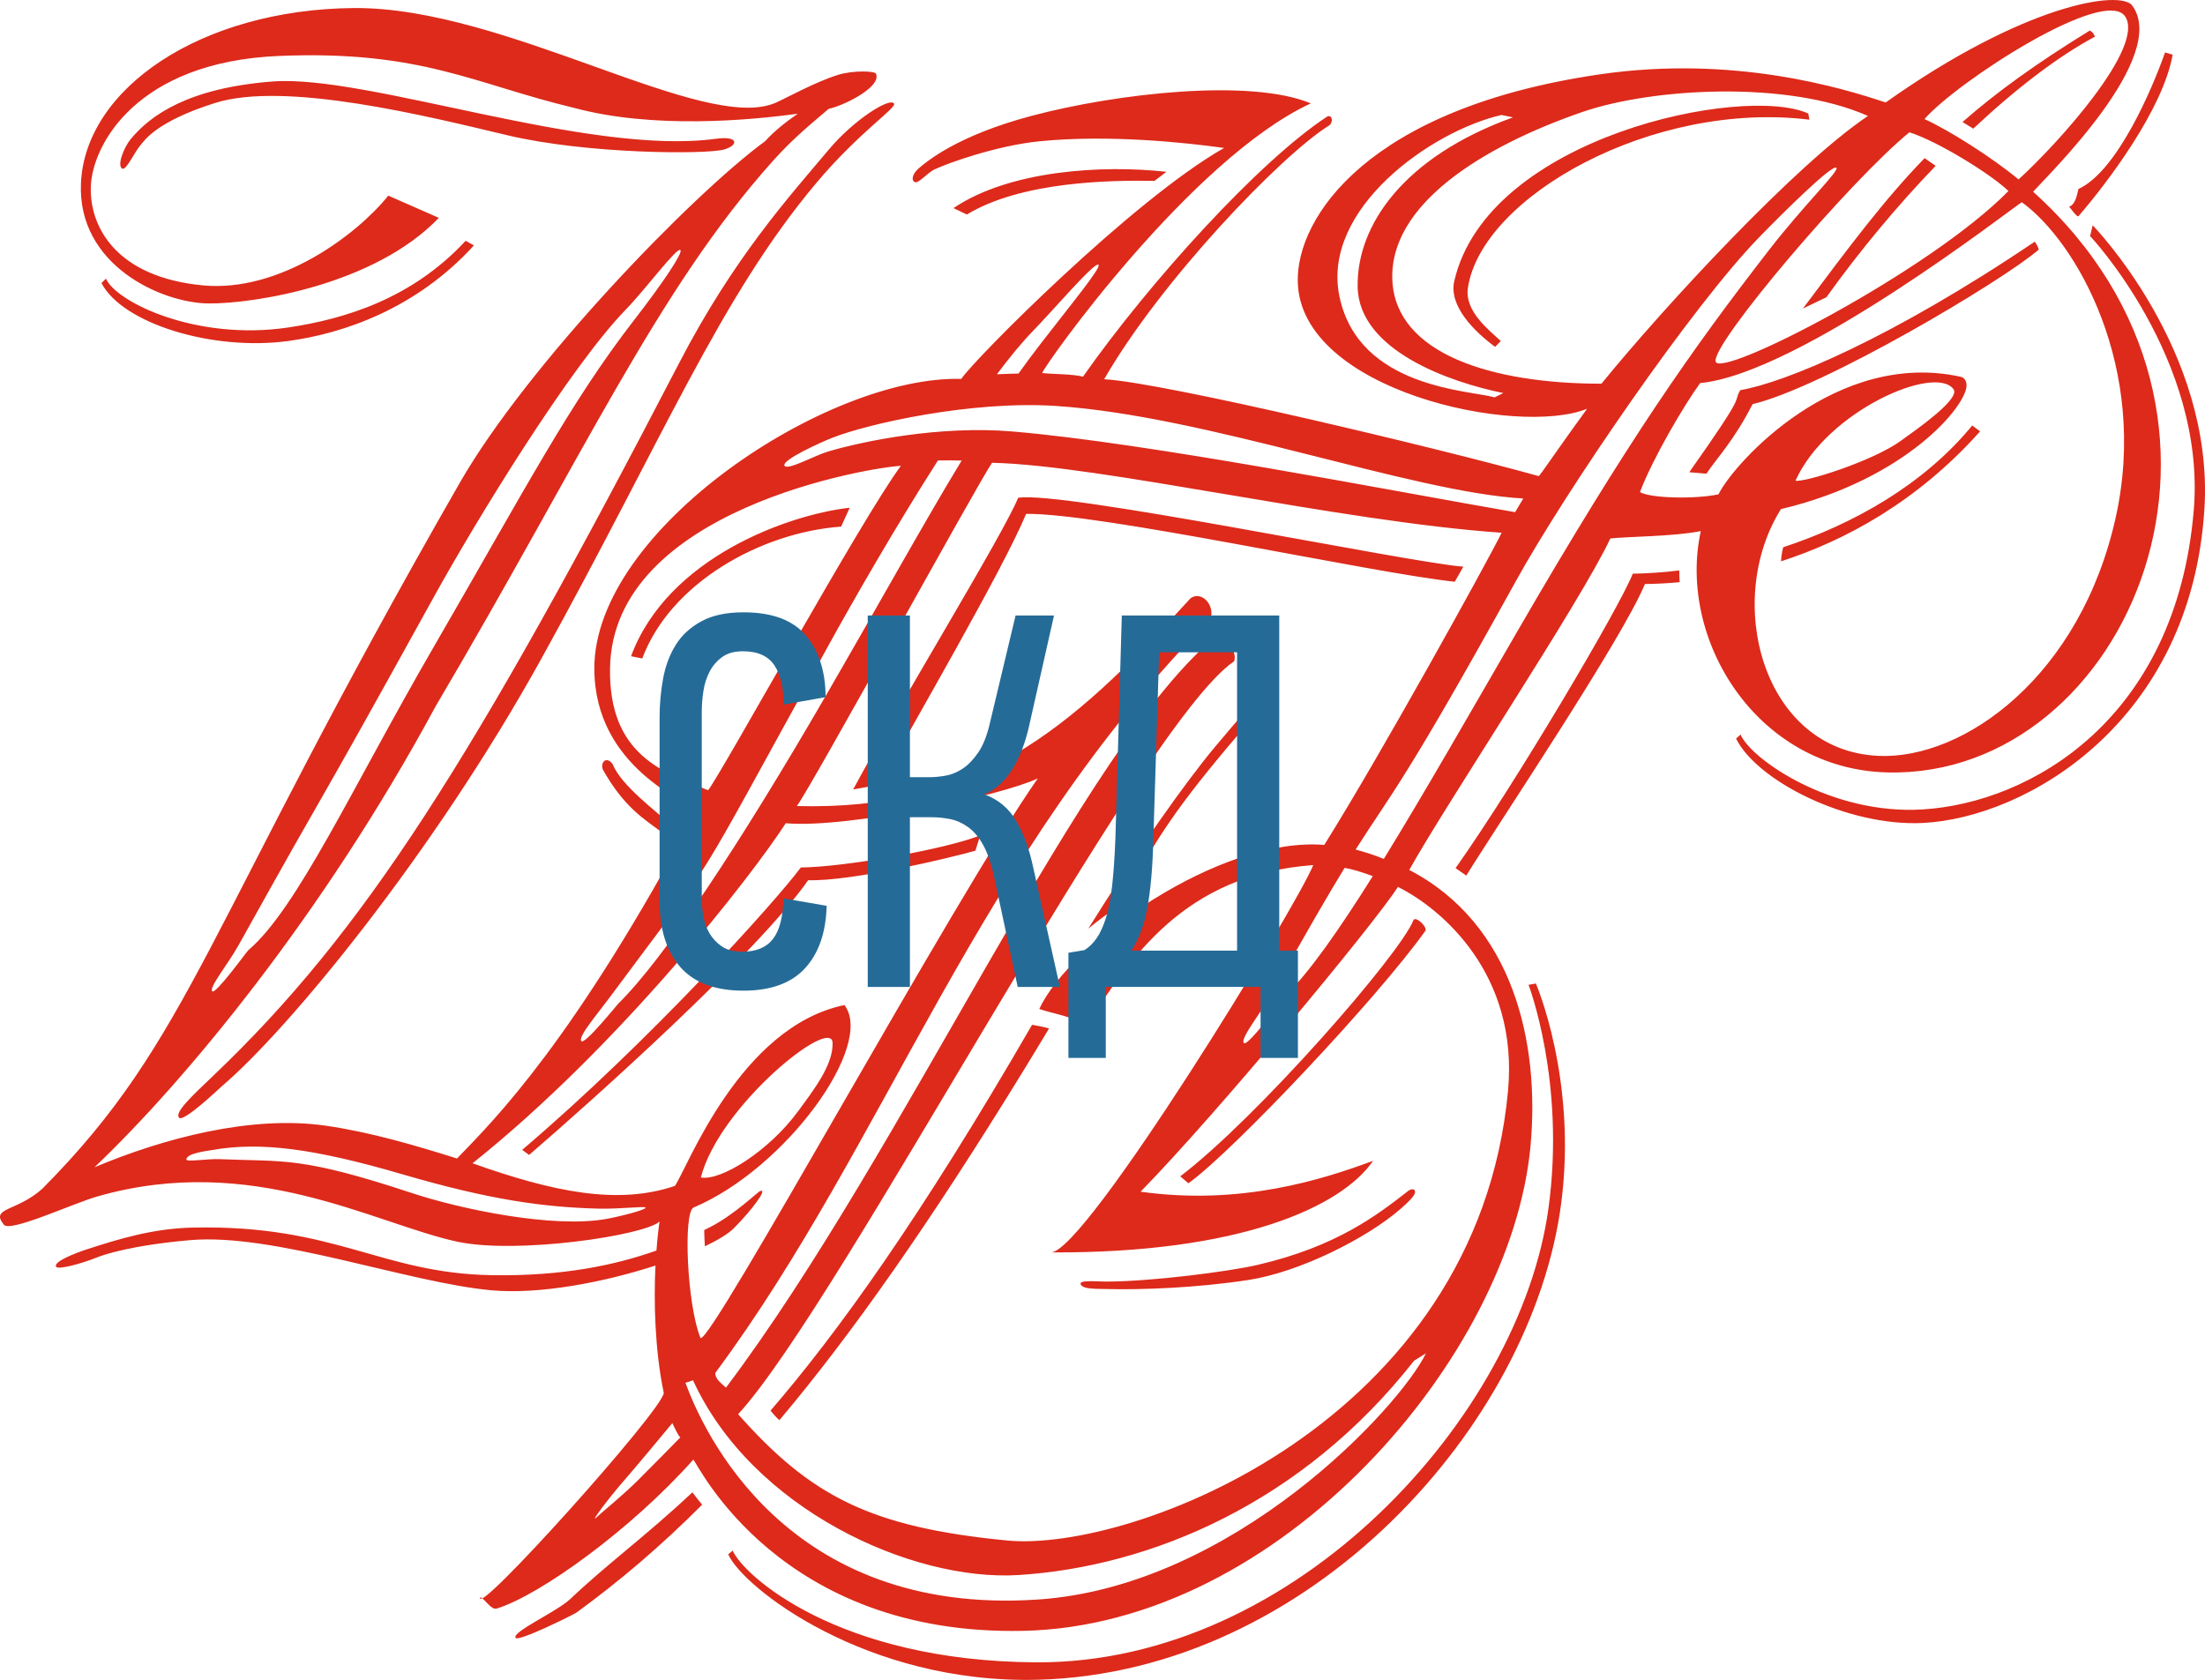
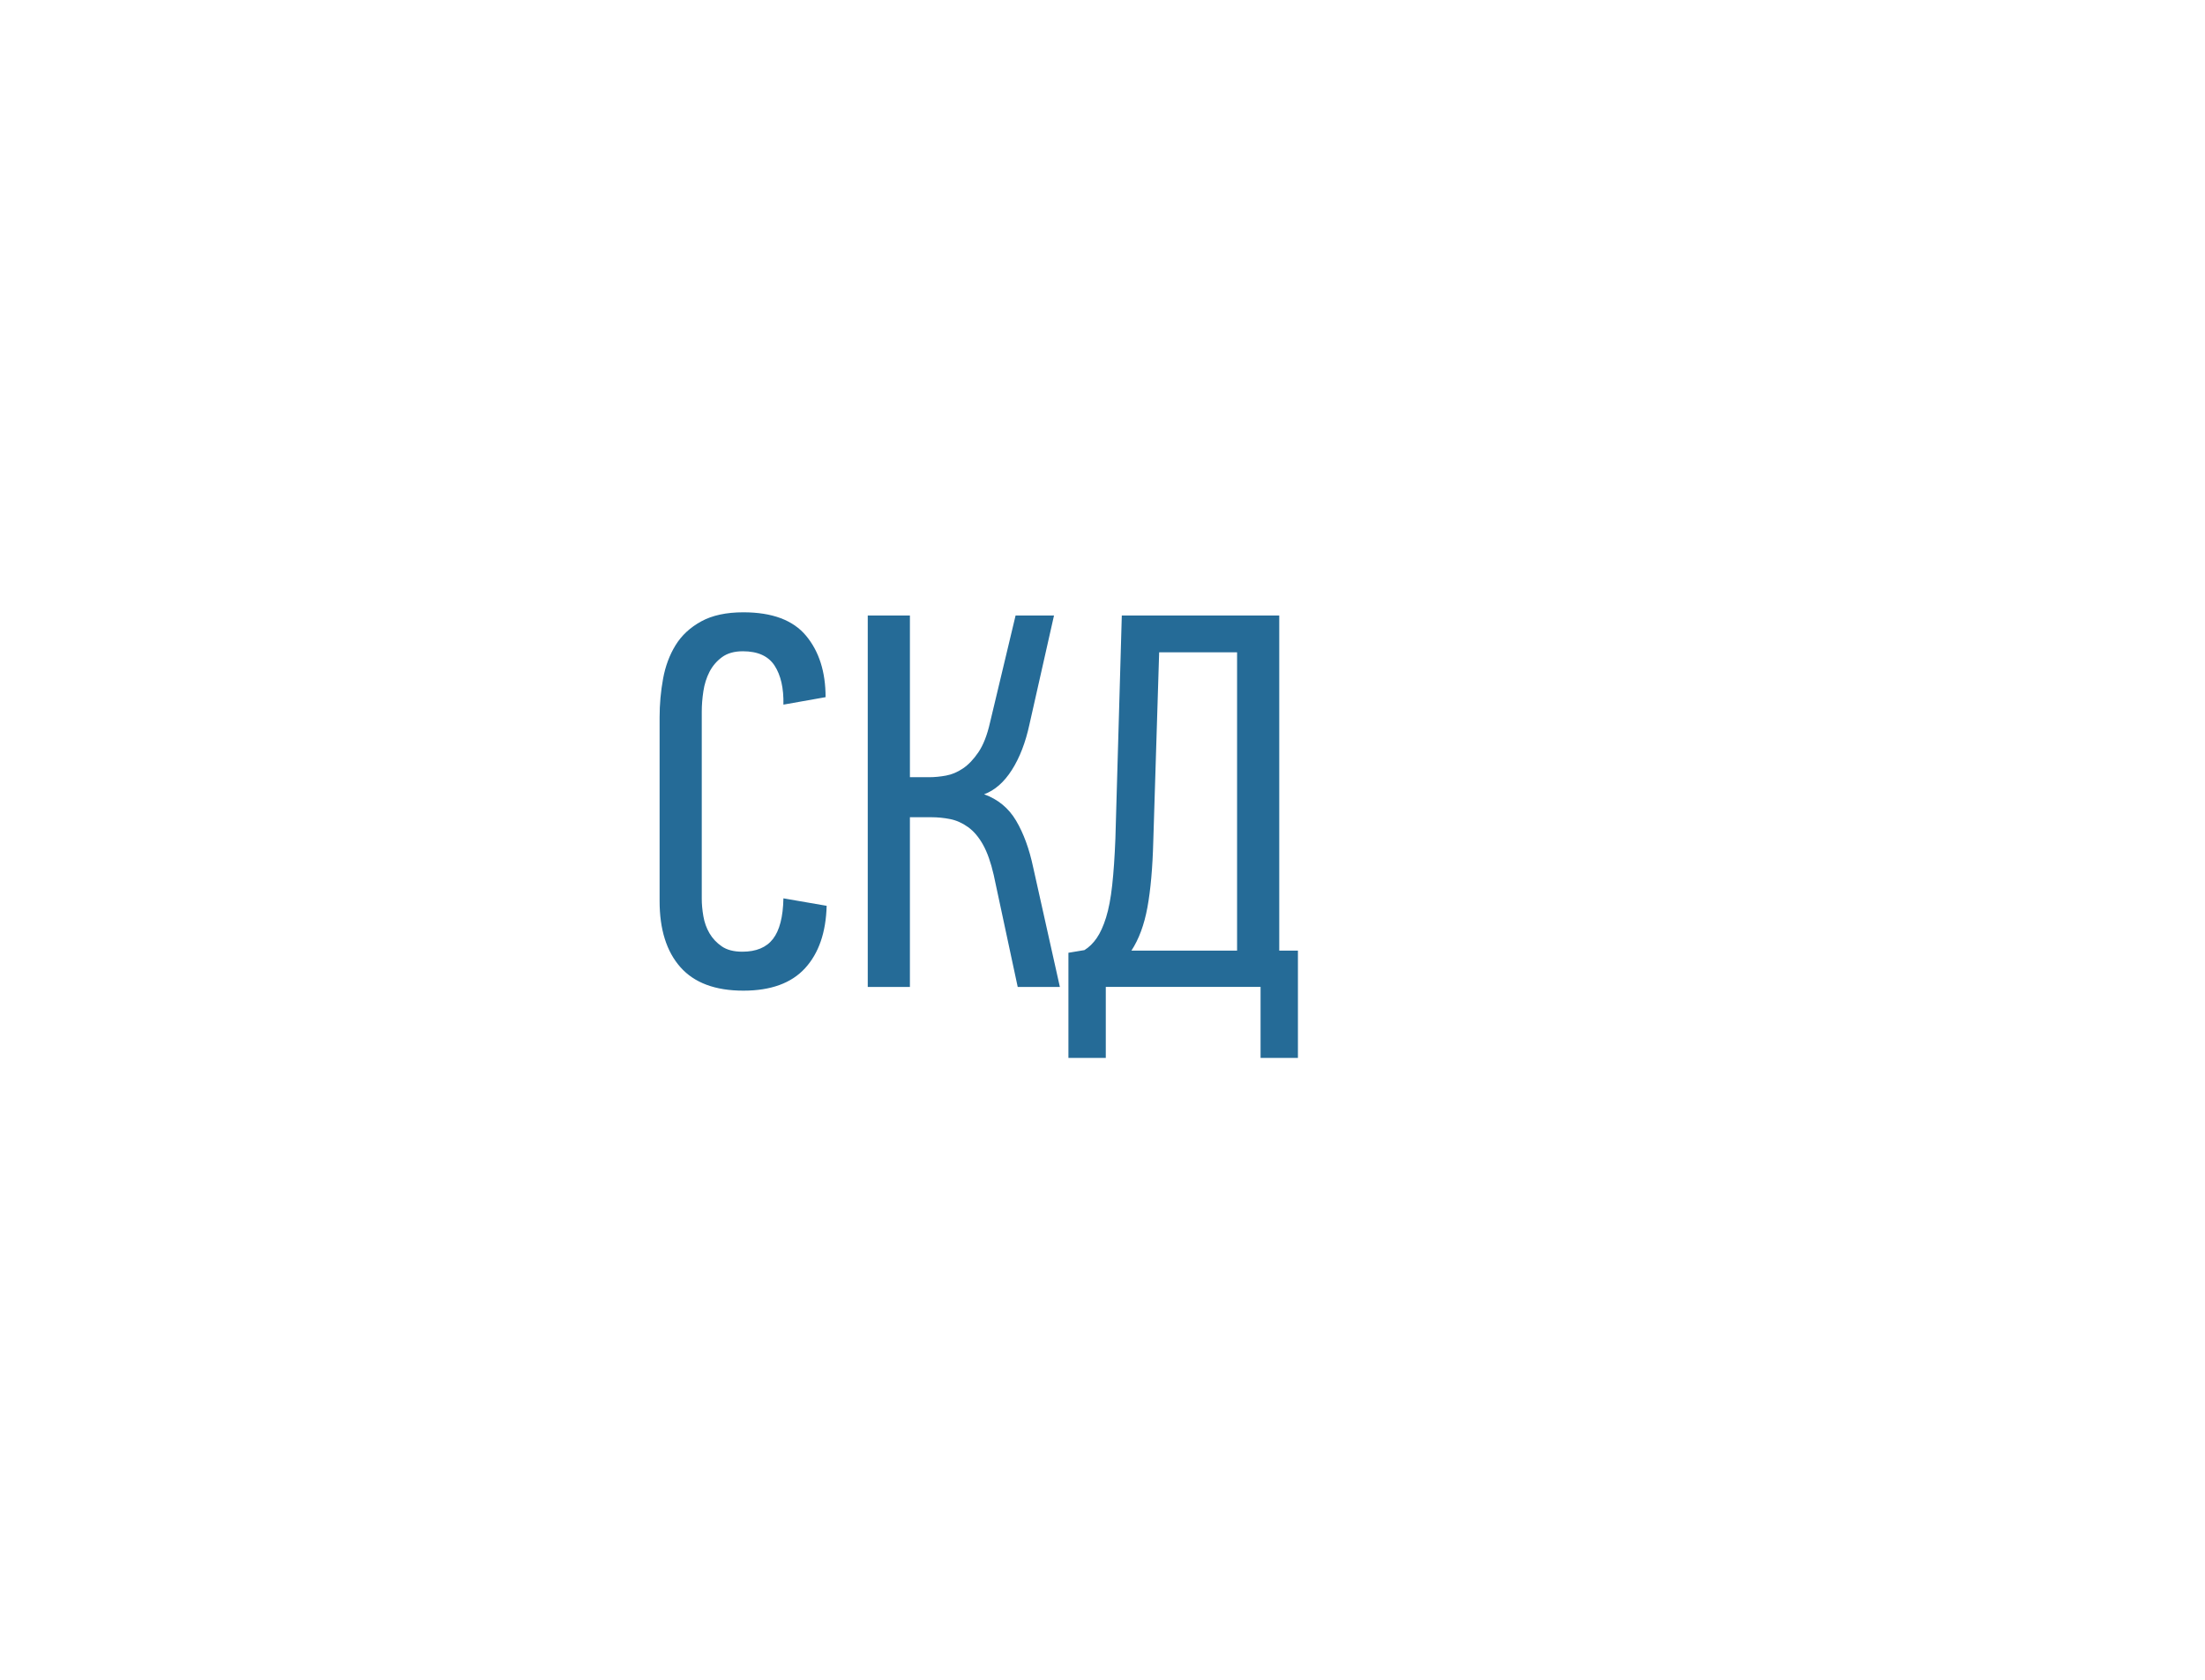
<svg xmlns="http://www.w3.org/2000/svg" xml:space="preserve" width="144.366mm" height="110mm" version="1.1" style="shape-rendering:geometricPrecision; text-rendering:geometricPrecision; image-rendering:optimizeQuality; fill-rule:evenodd; clip-rule:evenodd" viewBox="0 0 14664.11 11173.34">
  <defs>
    <style type="text/css">
   
    .fil0 {fill:#DD2A1B}
    .fil1 {fill:#256B97;fill-rule:nonzero}
   
  </style>
  </defs>
  <g>
    <g>
-       <path class="fil0" d="M4471.28 9465.45c-105.24,127.01 -241.94,290.72 -304.82,363.01 -148.87,171.1 -231.49,292.87 -206.35,269.66 51.53,-47.55 174.14,-145.56 280.53,-250.46 76.6,-75.51 237.17,-240.2 283.9,-287.14 -16.37,-13.29 -44.47,-78.26 -53.27,-95.07zm-177.83 -1433.13c2.42,15.05 -178.47,60.76 -265.38,75.87 -353.76,61.4 -958.39,-64.05 -1287.75,-172.68 -740.91,-244.39 -838.46,-207.44 -1283.87,-225.87 -71.49,-2.98 -216.18,19.75 -216.76,2.84 -1.46,-41.93 138.8,-57.59 175.12,-63.94 315.09,-55.19 671.49,-10.77 1263.35,162.53 582.02,170.43 941.46,218.21 1297.97,227.77 149.82,4.02 315.37,-18.78 317.32,-6.52zm5687.68 -5763.71l-37.89 38.49c-136.74,-100.61 -310.06,-271.2 -271.78,-437.48 221.63,-962.38 1928.63,-1308.63 2354.33,-1114.61l7.37 41.05c-1043.88,-128.57 -2181.1,513.49 -2271.05,1119.22 -22.71,153.18 134.84,274.75 219.01,353.33zm-4035.57 -1580c-28.19,-43.13 -268.4,109.51 -431.95,304.18 -265.36,315.88 -632.95,719.99 -996.67,1420.93 -1373.94,2647.7 -2095.93,3785.5 -3097.71,4740.24 -145.3,138.48 -260.67,245.68 -228.14,280.29 30.18,32.07 269.04,-196.58 282.71,-208.17 448.83,-381.52 1411.57,-1554.05 2122.95,-2838.73 814.11,-1470.22 1190.56,-2407.36 1831.61,-3169.9 286.17,-340.42 536.27,-499.62 517.19,-528.84zm-1869.77 4395.85c53.39,139.2 298.6,319.53 382.76,398.13l-42.98 62.84c-136.79,-100.58 -265.2,-176.99 -405.7,-425.59 -20.87,-49.13 24.97,-95.57 65.92,-35.38zm195.63 -704.92l-74.73 -14.94c242.95,-654.63 1042.18,-940.82 1454.25,-987.7l-57.03 125.66c-536.93,39.18 -1136.1,376.48 -1322.49,876.98zm2158.65 -2952.81l-89.1 -42.53c370.68,-250.6 985.92,-289.28 1416.19,-241.62l-78.82 60.32c-292.37,-5.02 -884.45,3.25 -1248.26,223.83zm-1742.35 6862.84c-2.45,-36.4 -3.86,-73.49 -4.53,-108.05 14.1,-7.05 27.89,-14.02 41.4,-20.94 162.05,-83.22 315.24,-233.78 331.68,-239.18 53.07,-17.5 -61.45,132.62 -174.68,246.6 -36.71,36.95 -104.56,78.95 -193.87,121.58zm849.29 -1353.6c4.75,146.87 -126.73,314.83 -228.69,454.23 -194.91,266.42 -516.06,466.66 -647.31,441.33 121.64,-474.91 870.16,-1076.5 876,-895.55zm4137.72 -3066.74l57.1 -100.09c-372.07,-28.7 -2674.22,-508.51 -2961.12,-457.89 -89.36,226.91 -812.03,1408.65 -1097.02,1939.55l177.72 -32.09c203.8,-376.15 819.24,-1429.29 972.65,-1800.79 487.18,-7.33 2294.12,392.66 2850.67,451.31zm3857.64 -2262.22c5.31,8.73 21.23,31.51 26.3,53.09 -240.33,208 -1429.38,915.01 -1903.35,1027.95 -124.98,243.1 -227.28,345.4 -307.28,462.52l-113.85 -9.77c397.71,-562.34 283.84,-447.28 339.12,-545.85 291.15,-48.82 997.72,-338.81 1959.05,-987.94zm228.36 -232.22c43.64,-15.89 53.07,-83.33 61.57,-117.78 258.62,-117.42 493.49,-672.24 576.05,-908.26l50.68 14.77c-64.21,363.63 -434.91,852.93 -627.02,1074.99 -11.51,4.53 -47.73,-48.05 -61.27,-63.72zm371.81 -1266.03c137.08,200.74 -447.59,847.64 -708.33,1084.64 -178.16,-147.34 -460.63,-326.29 -625.76,-401.54 218.74,-249.8 1197.01,-883.87 1334.09,-683.1zm-2722.9 2295.72c-27.59,-118.28 896.48,-1205.06 1288.61,-1524.52 189.11,59.34 548.25,282.3 658.62,390.55 -525.34,535.67 -1919.65,1252.26 -1947.23,1133.97zm1582.04 184.25c47.84,65.52 -255.79,274.4 -349.85,342.81 -186.72,135.79 -643.49,279.19 -701.22,265.6 208.86,-463.34 929.02,-775.66 1051.07,-608.41zm-1685.01 -40.8c-105.78,145.12 -313.87,497.72 -400.3,724.93 68.53,41.86 369.74,48.04 522.01,14.98 108.23,-215.18 787.59,-963.51 1610.68,-781.84 25.8,5.71 37.55,27.9 39.13,53.35 8.29,132.51 -399.12,629.28 -1234.02,826.75 -383,609.41 -123.37,1606.44 647.98,1641.35 570.84,25.83 1346.05,-533.18 1578.78,-1588.44 218.54,-990.83 -259.74,-1830.79 -625.15,-2094 -70.56,42.98 -1472.42,1138.78 -2139.1,1202.93zm-7249.86 1897.74c15.26,-1059.42 1741.43,-1338.92 1934.4,-1347.12 -258.13,346.69 -1179.61,2022.15 -1281.77,2157.38 -303,-118.66 -660.88,-236.91 -652.62,-810.26zm9860.25 -2947.2c0,0 808.03,826.95 743.33,1883.26 -87.17,1423.67 -1187.81,2058.46 -1872.66,2091.97 -503.2,24.61 -1102.32,-279.49 -1242.28,-561.19l29.78 -26.69c69.78,162.9 601.15,535.17 1210.27,497.98 719.32,-43.95 1687.34,-600.38 1803.8,-1990.05 84.44,-1007.49 -700.9,-1838.31 -689.45,-1822.93l17.21 -72.34zm-3702.8 5043.13c0,0 276.17,637.37 168.21,1462.87 -192.84,1474.44 -1669.5,3119.53 -3479.53,3167.82 -1140.19,30.4 -1962.96,-612.81 -2059.97,-834.1l29.75 -24.69c69.78,162.88 696.96,736.24 2019.4,743.02 1725.92,8.82 3215.93,-1637.24 3405.69,-3018.93 115.7,-842.16 -132.41,-1487.23 -132.41,-1487.23l48.86 -8.76zm-9400.07 -5419.46c-38.04,-16.06 5.89,-137.39 56.51,-198.51 130.74,-157.86 384.13,-339.31 943.94,-381.71 627,-47.51 2093.79,496.16 2944.15,381.36 98.83,-13.35 126.13,6.38 124.22,23.92 -3.05,28.25 -59.71,44.93 -68.32,47.35 -118.73,33.38 -911.67,30.85 -1440.06,-94.88 -528.39,-125.77 -1476.06,-362.54 -1944.64,-214.66 -393.02,124.04 -469.8,250.95 -494,278.42 -39.8,45.11 -95.77,169.68 -121.8,158.71zm2282.36 479.5l55.19 30.66c-384.95,422.51 -869.09,586.12 -1234.64,635.78 -503.2,68.34 -1102.32,-115.89 -1242.28,-385.42l29.76 -29.29c69.8,156.84 601.17,415.16 1210.28,325.03 378.49,-56.05 825.79,-192.06 1181.7,-576.76zm1508.33 8324.11c19.99,27.2 41.98,55.19 64.72,82.35 -278,278.35 -552.51,511.26 -836.25,717.93 -14.22,10.34 -383.45,195.2 -404.3,167.83 -28.77,-37.72 266.49,-170.43 360.77,-255.77 245.06,-233.57 501.07,-417.78 815.06,-712.34zm578.42 -479.88c-21.63,-18.9 -40.55,-40.44 -59.12,-63.36 445.41,-515.97 1000.6,-1288.04 1739.42,-2566.28 40.06,6.44 77.37,13.95 112.84,24.37 -53.7,89.61 -112.11,186.03 -176.09,290.18 -612.79,997.74 -1131.11,1738.34 -1617.06,2315.09zm2264.48 -3426.1c-72.74,49.9 -143.98,102.03 -210.3,156.78 315.15,-506.15 653.36,-983.42 841.38,-1207.27 163.51,-194.64 309.83,-370.37 338,-327.23 19.11,29.15 38.18,-19.15 -247.92,321.25 -393.98,468.64 -500.83,659.18 -721.17,1056.46zm-544.84 4619.04c-1682.15,113.47 -2231.83,-1133.48 -2344.5,-1441.3l50.46 -16.82c390.86,855.06 1452.5,1340.12 2165.76,1295.15 877.14,-55.31 1886.69,-478.09 2629.24,-1425.1l79.29 -49.57c-175.1,359.44 -1275.62,1549.62 -2580.25,1637.64zm-383.56 -5082.66c-8.37,24.39 -24.56,74.67 -32.51,102.05 -172.9,49.11 -827.05,205.06 -1112.2,196.26 -338.69,483.57 -1429.62,1460.27 -1855.97,1827.29l-45.97 -33.69c848.82,-722.5 1684.58,-1651.39 1853.04,-1878.3 281.33,-1.53 961.57,-120.64 1193.63,-213.61zm6279.95 -4504.43c24.9,16.76 49.37,33.82 73.49,51.37 -249.99,259.7 -499.05,556.71 -726.56,874.03l-156 74.93c311.76,-417.24 542.42,-725.27 809.07,-1000.33zm323.79 -196.05c-23.15,-14.77 -47.2,-29.54 -71.65,-44.08 224.87,-197.48 490.03,-389.24 845.5,-607.87 9.9,1.42 29.24,19.06 34.33,40.64 -239.6,128.09 -519.83,340.74 -808.18,611.31zm-3642.58 5333.76c-319.46,448.96 -1278.97,1466.62 -1577,1680.84l-54.39 -46.08c514.7,-391.93 1461.23,-1476.51 1550.57,-1703.43 12.67,-30.27 90.04,38.71 80.82,68.68zm1687.23 -2395.18c0.13,24.41 1.07,50.66 2.68,78.04 -88.52,8.2 -166.48,11.46 -231.04,12.11 -153.4,371.47 -971.66,1588.37 -1187.96,1939.37l-71.28 -49.68c397.73,-562.31 1089.04,-1731.47 1178.42,-1958.38 97.43,-1.53 201.21,-8.53 309.18,-21.45zm676.92 -60.74c0.86,-27.96 5.66,-59.66 14.32,-93.57 468.04,-154.18 933.7,-416.1 1257.08,-809.87l52.47 39.1c-422.31,472.37 -902.32,727.82 -1323.88,864.35zm-4657.82 4808.25c14.02,34.42 99.95,29.96 179.23,32.01 216.23,5.58 591.39,-6.82 938.81,-60.72 341.35,-52.97 789.4,-279.79 1010.31,-473.1 75,-65.66 97.21,-96.08 95.35,-113.62 -3.05,-28.26 -36.43,-12.2 -43.44,-6.73 -205.84,160.38 -475.66,371.06 -1004.76,493.76 -187.43,43.42 -699.57,110.25 -1007.4,110.81 -60.1,0.08 -180.41,-12.6 -168.11,17.6zm-2662.24 -6878.69c-24.41,-19.06 -232.5,262.17 -360.82,393.89 -374.16,384.09 -1000.05,1409.63 -1276.4,1909.68 -912.06,1650.43 -585.37,1034.95 -1301.09,2320.6 -70.66,126.89 -198.25,281 -174.7,306.01 21.83,23.18 230,-264.79 239.86,-273.16 324.73,-276.06 693.4,-1085.85 1226.09,-2005.21 616.36,-1063.76 910.94,-1632.53 1338.3,-2184.3 197,-254.37 328.61,-452.01 308.76,-467.51zm1712.92 1399.6c52.3,-1.27 105.01,-0.91 157.93,0.55 -250.25,412.01 -521.19,904.28 -908.06,1572.04 -569.54,983.03 -1073.76,1744.17 -1374.9,2039.25 -9.72,9.53 -222.85,275.13 -246.13,250.39 -25.09,-26.7 99.86,-171.59 192.03,-295.94 765.18,-1032.37 481.39,-580.78 1456.63,-2345.66 164.11,-296.96 440.52,-779.69 722.5,-1220.63zm535.98 -578.12c-48.74,1.03 -96.44,2.64 -143.79,4.87 86.29,-114.95 167.75,-213.86 240.57,-288.61 137.08,-140.74 408.72,-460.23 434.82,-439.86 21.21,16.53 -168.59,246.71 -379.15,518.6 -52.35,67.56 -102.97,135.7 -152.44,205.01zm3224.28 129.77l-58.15 28.58c-162.93,-47.84 -904.69,-59.19 -1031.94,-671.73 -120.91,-581.97 611.25,-1099.92 1077.65,-1206.32l77.02 15.61c-724.23,261.16 -1039.56,715.26 -1033.47,1125.89 6.33,426.29 618.22,637.24 968.89,707.97zm522.7 -1868.51c464.86,-160.91 1364.92,-213.28 1902.19,25.43 -479.25,320.61 -1353.04,1265.64 -1772.45,1780.84 -728.38,0 -1366.52,-197.66 -1390.44,-685.87 -24.72,-504.35 597.76,-890.93 1260.7,-1120.4zm-7377.9 6991.47c534.6,190.25 965.28,279.6 1346,150.29 83.29,-120.46 431.48,-1058.07 1127.18,-1202.77 203.73,265.15 -387.6,1085.64 -1003.09,1346.86 -70.61,29.91 -44.06,648.69 45.97,867.86 69.97,43.26 1682.93,-2920.9 2243.01,-3722.09 -236.51,113.45 -1260.68,334.19 -1676.08,298.19 -226.01,349.47 -1097.02,1474.82 -2082.98,2261.66zm3847.5 592.76c1256.19,6.44 1932.11,-302.88 2141.33,-609.25 -336.67,125.06 -880.45,298.9 -1545.96,205.46 519.42,-531.54 1556.45,-1784.8 1711.49,-2027.11 291.3,145.08 804.36,580.38 731.98,1356.72 -206.41,2213.91 -2511.33,3069.5 -3330.04,2990.43 -912.32,-88.13 -1308.11,-296.16 -1789.82,-840 687.4,-750.2 2674.4,-4583.92 3297.82,-5007.69 30.29,-68.51 -90.62,-199.45 -103.94,-178.47 -897.07,712.7 -2080.57,3424.81 -3274.83,5009.14 -30.29,-26.4 -73.92,-60.32 -71.15,-97.7 1136.56,-1531.18 1747.42,-3451.02 3293.37,-5014.56 31.05,-93.14 -59.83,-189.87 -132.68,-137.92 -817.22,898.1 -1434.78,1412.15 -2618.43,1382.14 94.92,-124.66 1208.88,-2156.74 1298.34,-2283.18 720.21,15.12 2309.16,390.47 3389.04,465.4 -100.05,202.2 -803.12,1474.56 -1179.66,2076.25 -696.44,-56.44 -1691.09,651.74 -1895.39,1091.13 112.49,38.29 226.09,47.24 308.33,115.31 298.36,-449.7 647.91,-1009.15 1513.72,-1072.34 -111.89,277.17 -1510.59,2568.73 -1743.51,2576.24zm1951.73 -2557.11c47.4,6.31 118.92,28.64 187.77,54.41 -225.26,358.81 -419.26,635.45 -569.58,782.74 -11.02,10.78 -261.5,355.42 -287.68,327.59 -28.19,-29.99 124.84,-214.85 209.52,-366.96 215.9,-387.81 355.05,-626.34 459.97,-797.79zm261.13 -60.35c-60.3,-24.28 -125.94,-45.69 -187.58,-61.88 240.51,-379.24 323.29,-441.99 1065.61,-1785.35 331.41,-599.65 1172.4,-1829.66 1621.09,-2290.29 153.85,-157.95 480.84,-482.27 510.13,-459.42 23.79,18.56 -211.5,242.73 -447.72,547.73 -512.47,661.64 -930.36,1253.19 -1669.51,2528.94 -323.26,557.88 -628.1,1092.28 -892.03,1520.26zm-4843.76 2704.93c-339.76,110.21 -770.25,194.15 -1092.6,164.37 -557.95,-51.61 -1447.15,-382.6 -2003.71,-333.31 -392.44,34.75 -574.51,97.08 -619.51,115.29 -102.58,41.52 -255.08,82.04 -269.45,62.3 -24.25,-33.39 128.71,-92.22 204.18,-116.73 211.92,-68.86 440.26,-139.15 707.39,-144.63 947.37,-19.47 1246.42,303.99 1983.52,316.62 473.2,8.11 826.16,-67.7 1096.66,-163.93 7.88,-102.9 17.22,-173.67 20.83,-192.97 -97.28,92.06 -947.81,220 -1346.94,133.88 -548.36,-118.36 -1359.58,-595.92 -2391.58,-300.72 -161.51,46.2 -577.22,239.71 -621.74,188.85 -94.81,-117.12 84.31,-85.2 256.21,-240.98 993.42,-1001.73 1066.87,-1713.75 2773.84,-4691.97 451.86,-788.44 1547.07,-1919.48 2032.46,-2274.76 54.92,-61.43 132.61,-124.53 216.67,-182.5 -324.99,44.71 -963.2,102.03 -1484.61,-38.04 -663.82,-157.98 -1016.24,-385.87 -1965.69,-346.11 -949.45,39.75 -1239.4,593.34 -1250.91,864.28 -11.52,271.8 169.08,607.96 747.13,661.78 507.22,47.21 1017.84,-332.25 1231.16,-597.03l335.96 147.73c-426.45,445.67 -1228.65,571.98 -1531.81,569.36 -309.4,-2.69 -872.74,-252.32 -848.24,-800.03 28.23,-631.66 799.85,-1155.71 1813.8,-1164.82 1013.98,-9.1 2333.75,841.55 2809.64,628.53 72.13,-32.29 260.78,-137.17 411.7,-184.16 101.18,-31.54 255.29,-26.77 252.89,-4.71 34.59,85.11 -214.03,210.23 -315.11,230.4 -0.04,0.02 -0.06,0.06 -0.11,0.08 -107.49,93.7 -225.26,183.79 -372.43,348.22 -767.54,857.64 -1251.45,1947.09 -2243.03,3628.26 -754.52,1396.95 -1670.28,2495.85 -2267.4,3063.73 462.22,-194.29 1043.18,-347.67 1537.6,-276.69 295.39,42.38 592.18,129.79 873.35,218.3 257.83,-266.26 780.35,-786.21 1593.91,-2313 -65.59,-63.34 -678.39,-289.13 -680.66,-944.3 -3.17,-925.41 1550.4,-1952.86 2440.2,-1927.94 90.44,-133.97 1136.95,-1188.99 1747.84,-1536.14 -247.14,-34.42 -764.73,-91.24 -1230.92,-43.95 -279.71,28.34 -602.68,143.38 -692.25,185.61 -57.67,27.18 -111.53,103.33 -138.09,83.3 -20.88,-15.76 -7.11,-57.67 32.14,-90.7 47.92,-40.38 249.09,-215.19 749.5,-347.92 567.14,-150.44 1455.92,-250.23 1856.45,-82.84 -797.71,370.03 -1770.96,1740.08 -1786.27,1793.43 70.81,8.46 202.8,5.97 271,24.54 440.75,-628.04 1172.97,-1435.62 1626.22,-1731.56 34.4,-11.29 38.8,42.96 9.66,61.23 -322.77,202.09 -1120.69,1036.12 -1494.98,1687.21 393.71,20.46 2256.55,466.77 2890.03,644.34 6.22,0.27 140.18,-199.22 321.68,-447.94 -461.16,187.09 -1908.35,-118.2 -1924.1,-844.9 -9.26,-428.21 468.09,-1155.11 2009.89,-1379.54 890.24,-129.61 1612.61,91.25 1899.93,187.2 925.24,-656.24 1562.65,-751.1 1640.28,-643.98 246.9,340.74 -558.02,1124.04 -659.7,1237.58 1666.39,1500.34 632.17,3899.91 -967.2,3862.47 -868.15,-20.33 -1400.3,-882.17 -1242.95,-1605.36 -175.39,36.53 -497.18,36.37 -601.69,49.39 -193.19,415.21 -1103.48,1782.27 -1337.01,2204.49 689.97,358.89 869.97,1146.1 806.31,1835.99 -128.88,1396.84 -1659.29,3188.84 -3373.88,3224.93 -1621.16,34.58 -2163.63,-1108.57 -2193.48,-1139.1 -413.89,465.18 -1019.1,901.45 -1307.2,990.72 -38.51,11.9 -77.36,-63.94 -110.27,-75.25 -39.35,149.86 1208.06,-1239.09 1220.85,-1358.37 -60.24,-283.26 -67.45,-621.04 -55.36,-847.52zm857.59 -5321.19c-15.46,-38.17 242.82,-154.58 316.57,-183.78 240.59,-95.3 929.58,-249.41 1489.68,-212.48 1009.04,66.54 2364.44,574.27 3107.21,615.54l-54.08 90.94c-843.01,-145.33 -2442.29,-460.51 -3342.54,-536.69 -483.2,-40.86 -991.43,63.36 -1230.24,134.41 -83.37,24.78 -271.55,129.19 -286.61,92.06z" />
      <path class="fil1" d="M4943.87 4072.59c191.66,0 330.68,52.06 417.05,156.17 86.37,104.12 129.55,240.18 129.55,408.18l-280.4 49.69c2.37,-108.85 -17.16,-195.22 -58.56,-259.1 -41.41,-63.89 -111.8,-95.84 -211.2,-95.84 -56.78,0 -102.93,13.01 -138.42,39.05 -35.5,26.02 -63.3,58.56 -83.41,97.6 -20.11,39.05 -33.72,82.23 -40.81,129.55 -7.1,47.32 -10.66,92.28 -10.66,134.88l0 1245.83c0,35.49 3.56,73.95 10.66,115.35 7.09,41.41 20.7,79.27 40.81,113.58 20.11,34.31 47.32,63.3 81.64,86.96 34.31,23.67 79.86,35.5 136.65,35.5 92.28,0 160.32,-28.4 204.09,-85.19 43.78,-56.79 66.85,-146.71 69.21,-269.75l287.5 49.69c-4.73,177.47 -52.65,315.9 -143.75,415.28 -91.1,99.38 -227.75,149.07 -409.95,149.07 -186.93,0 -326.55,-52.06 -418.83,-156.17 -92.28,-104.12 -138.43,-250.82 -138.43,-440.12l0 -1220.99c0,-87.55 7.69,-173.33 23.08,-257.32 15.38,-84 43.18,-158.54 83.4,-223.62 40.22,-65.07 97.02,-117.72 170.37,-157.94 73.35,-40.22 166.82,-60.35 280.4,-60.35zm827.01 2491.66l0 -2470.36 280.4 0 0 1075.46 127.77 0c35.5,0 72.77,-3.56 111.8,-10.66 39.05,-7.1 76.9,-23.07 113.58,-47.91 36.68,-24.85 70.99,-60.94 102.94,-108.26 31.95,-47.32 57.38,-112.39 76.31,-195.21l170.36 -713.43 255.55 0 -163.27 724.07c-26.02,120.68 -65.07,221.83 -117.13,303.47 -52.06,81.64 -113.58,135.47 -184.56,161.5 92.28,33.13 163.27,91.69 212.96,175.7 49.69,84 87.55,187.53 113.57,310.57l177.47 795.06 -280.4 0 -159.72 -745.37c-18.93,-82.81 -42.6,-149.66 -70.99,-200.53 -28.4,-50.88 -61.52,-89.93 -99.38,-117.14 -37.86,-27.21 -77.49,-44.96 -118.9,-53.24 -41.41,-8.28 -83.41,-12.42 -126,-12.42l-141.97 0 0 1128.7 -280.4 0zm1583.02 472.06l-248.45 0 0 -699.23 106.48 -17.75c30.76,-18.92 57.97,-45.55 81.63,-79.86 23.67,-34.31 44.37,-79.86 62.11,-136.65 17.76,-56.79 31.36,-128.37 40.82,-214.74 9.47,-86.36 16.57,-189.89 21.3,-310.57l42.59 -1483.64 1047.06 0 0 2229.01 124.23 0 0 713.42 -248.45 0 0 -472.06 -1029.32 0 0 472.06zm873.15 -713.42l0 -1984.1 -518.21 0 -39.05 1256.47c-4.73,177.47 -17.75,324.18 -39.05,440.13 -21.29,115.95 -56.79,211.78 -106.48,287.5l702.78 0z" />
    </g>
  </g>
</svg>